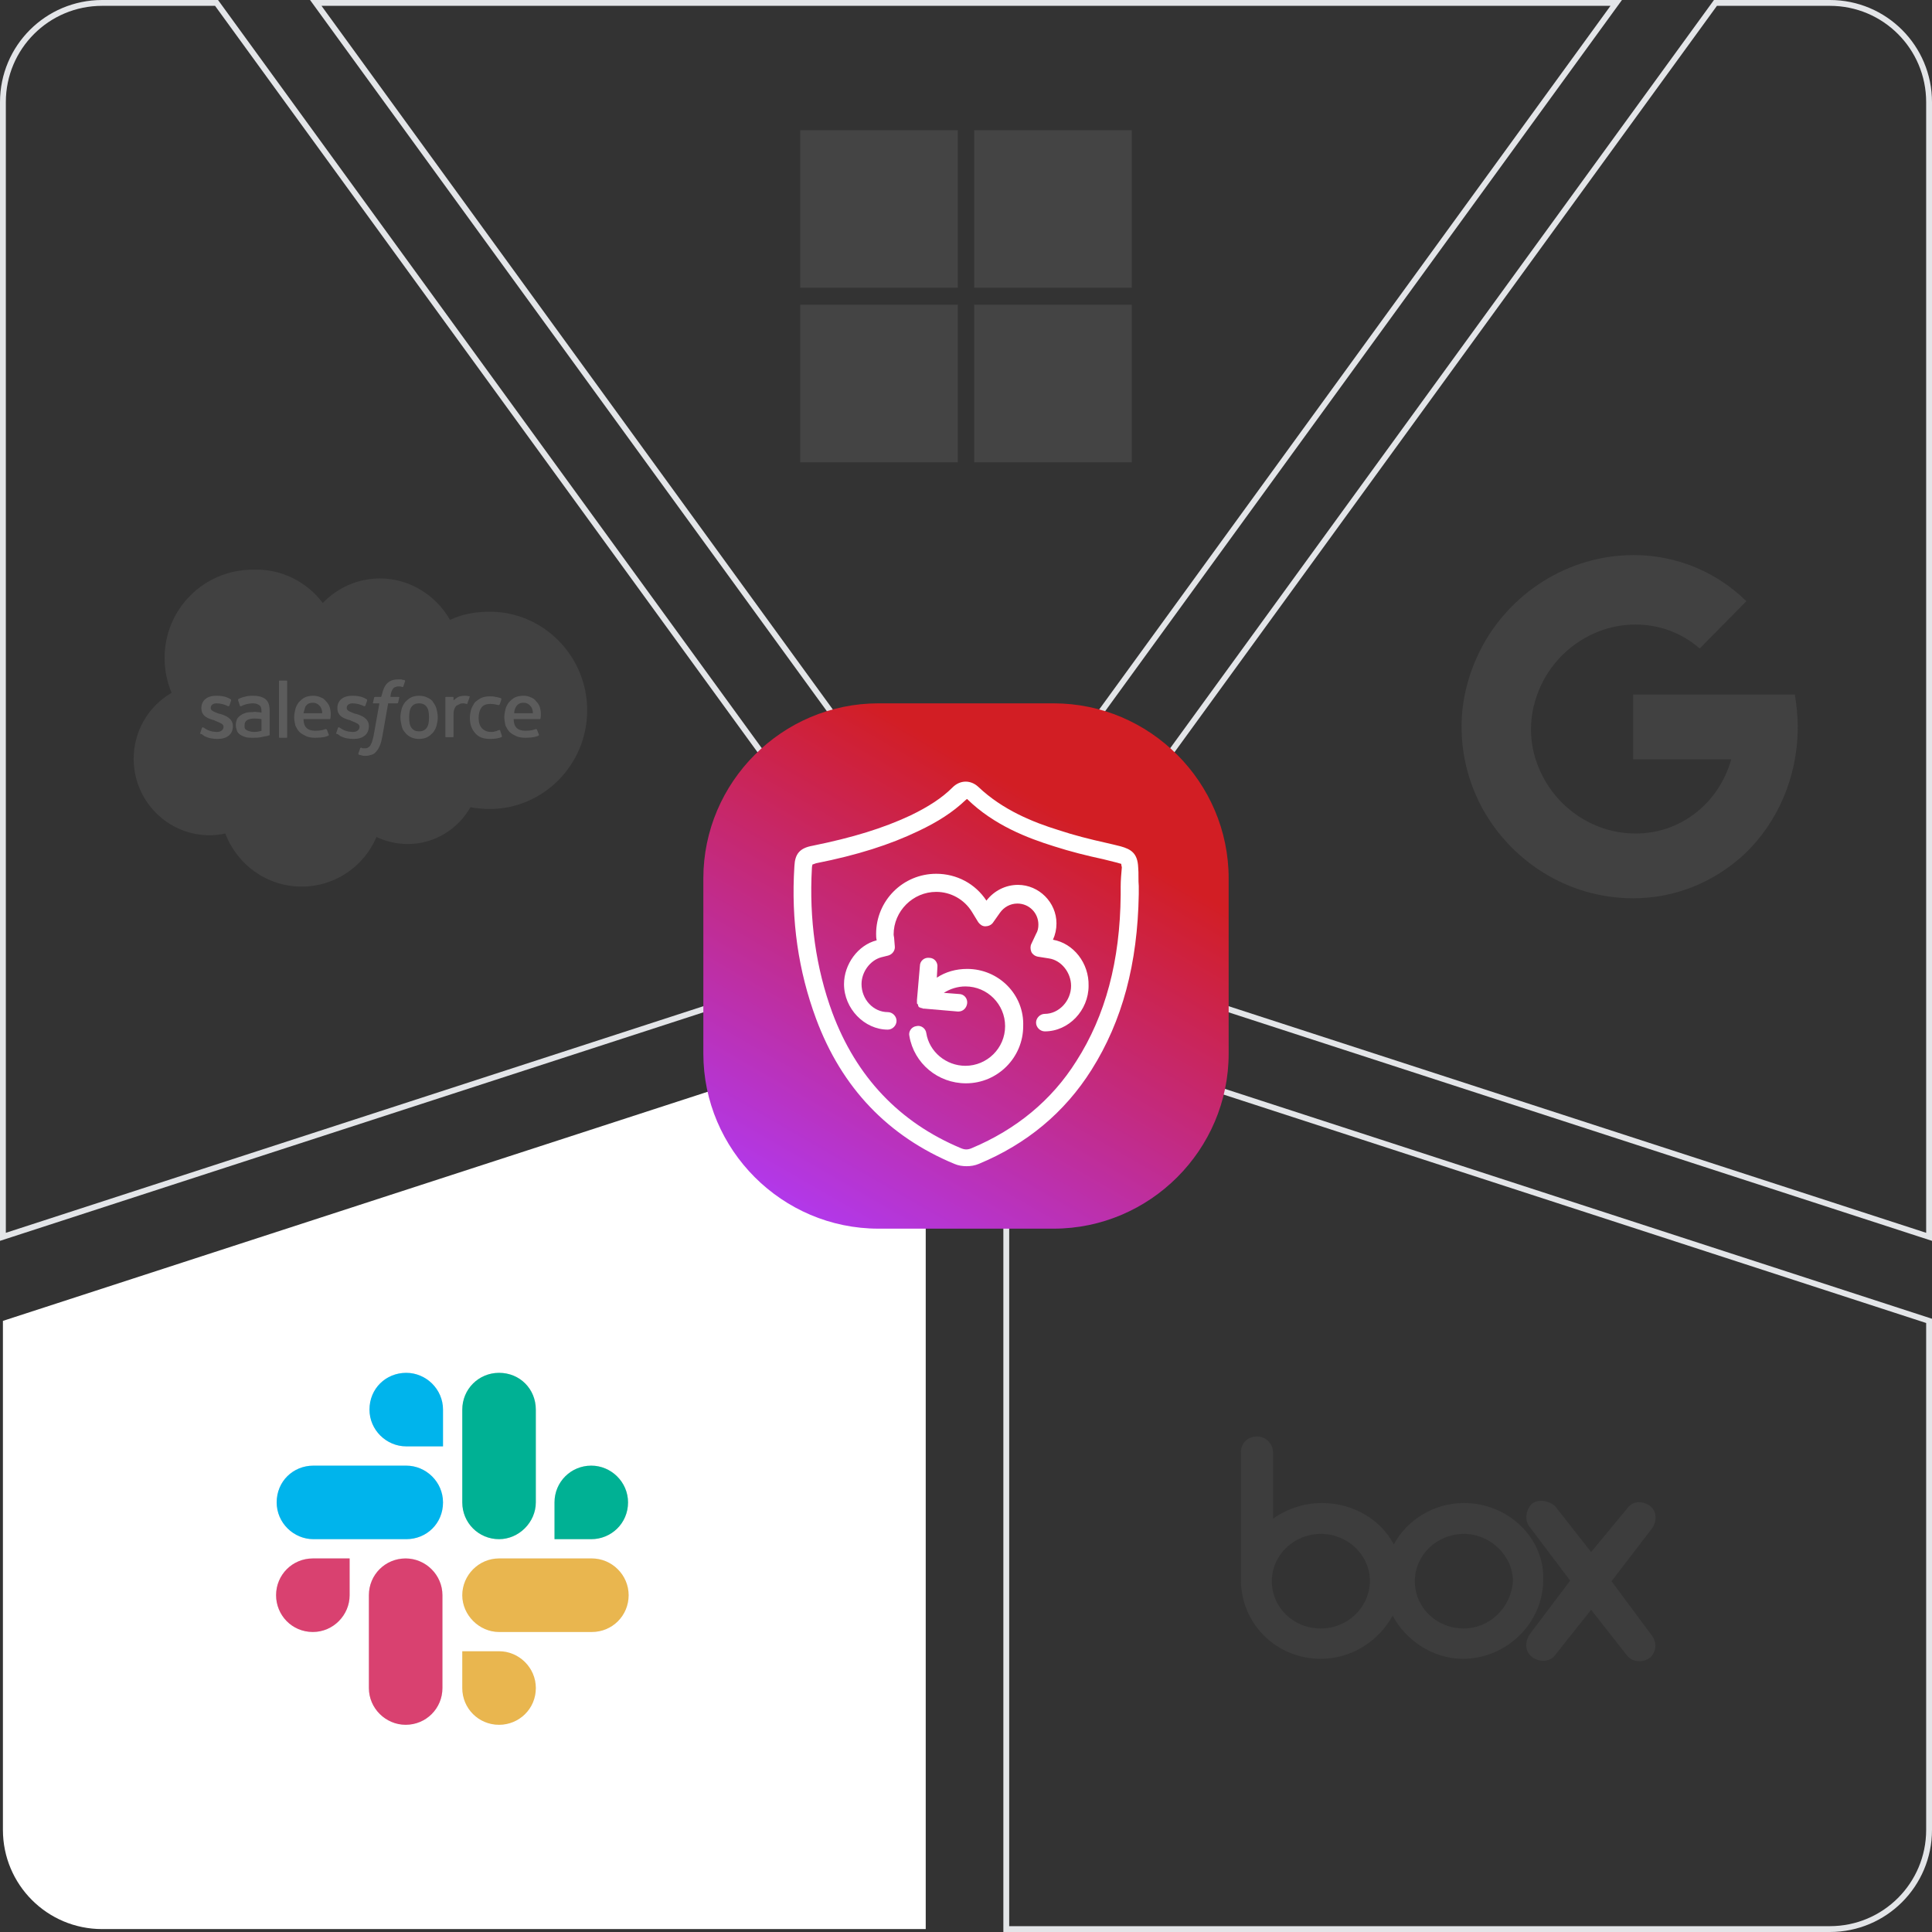
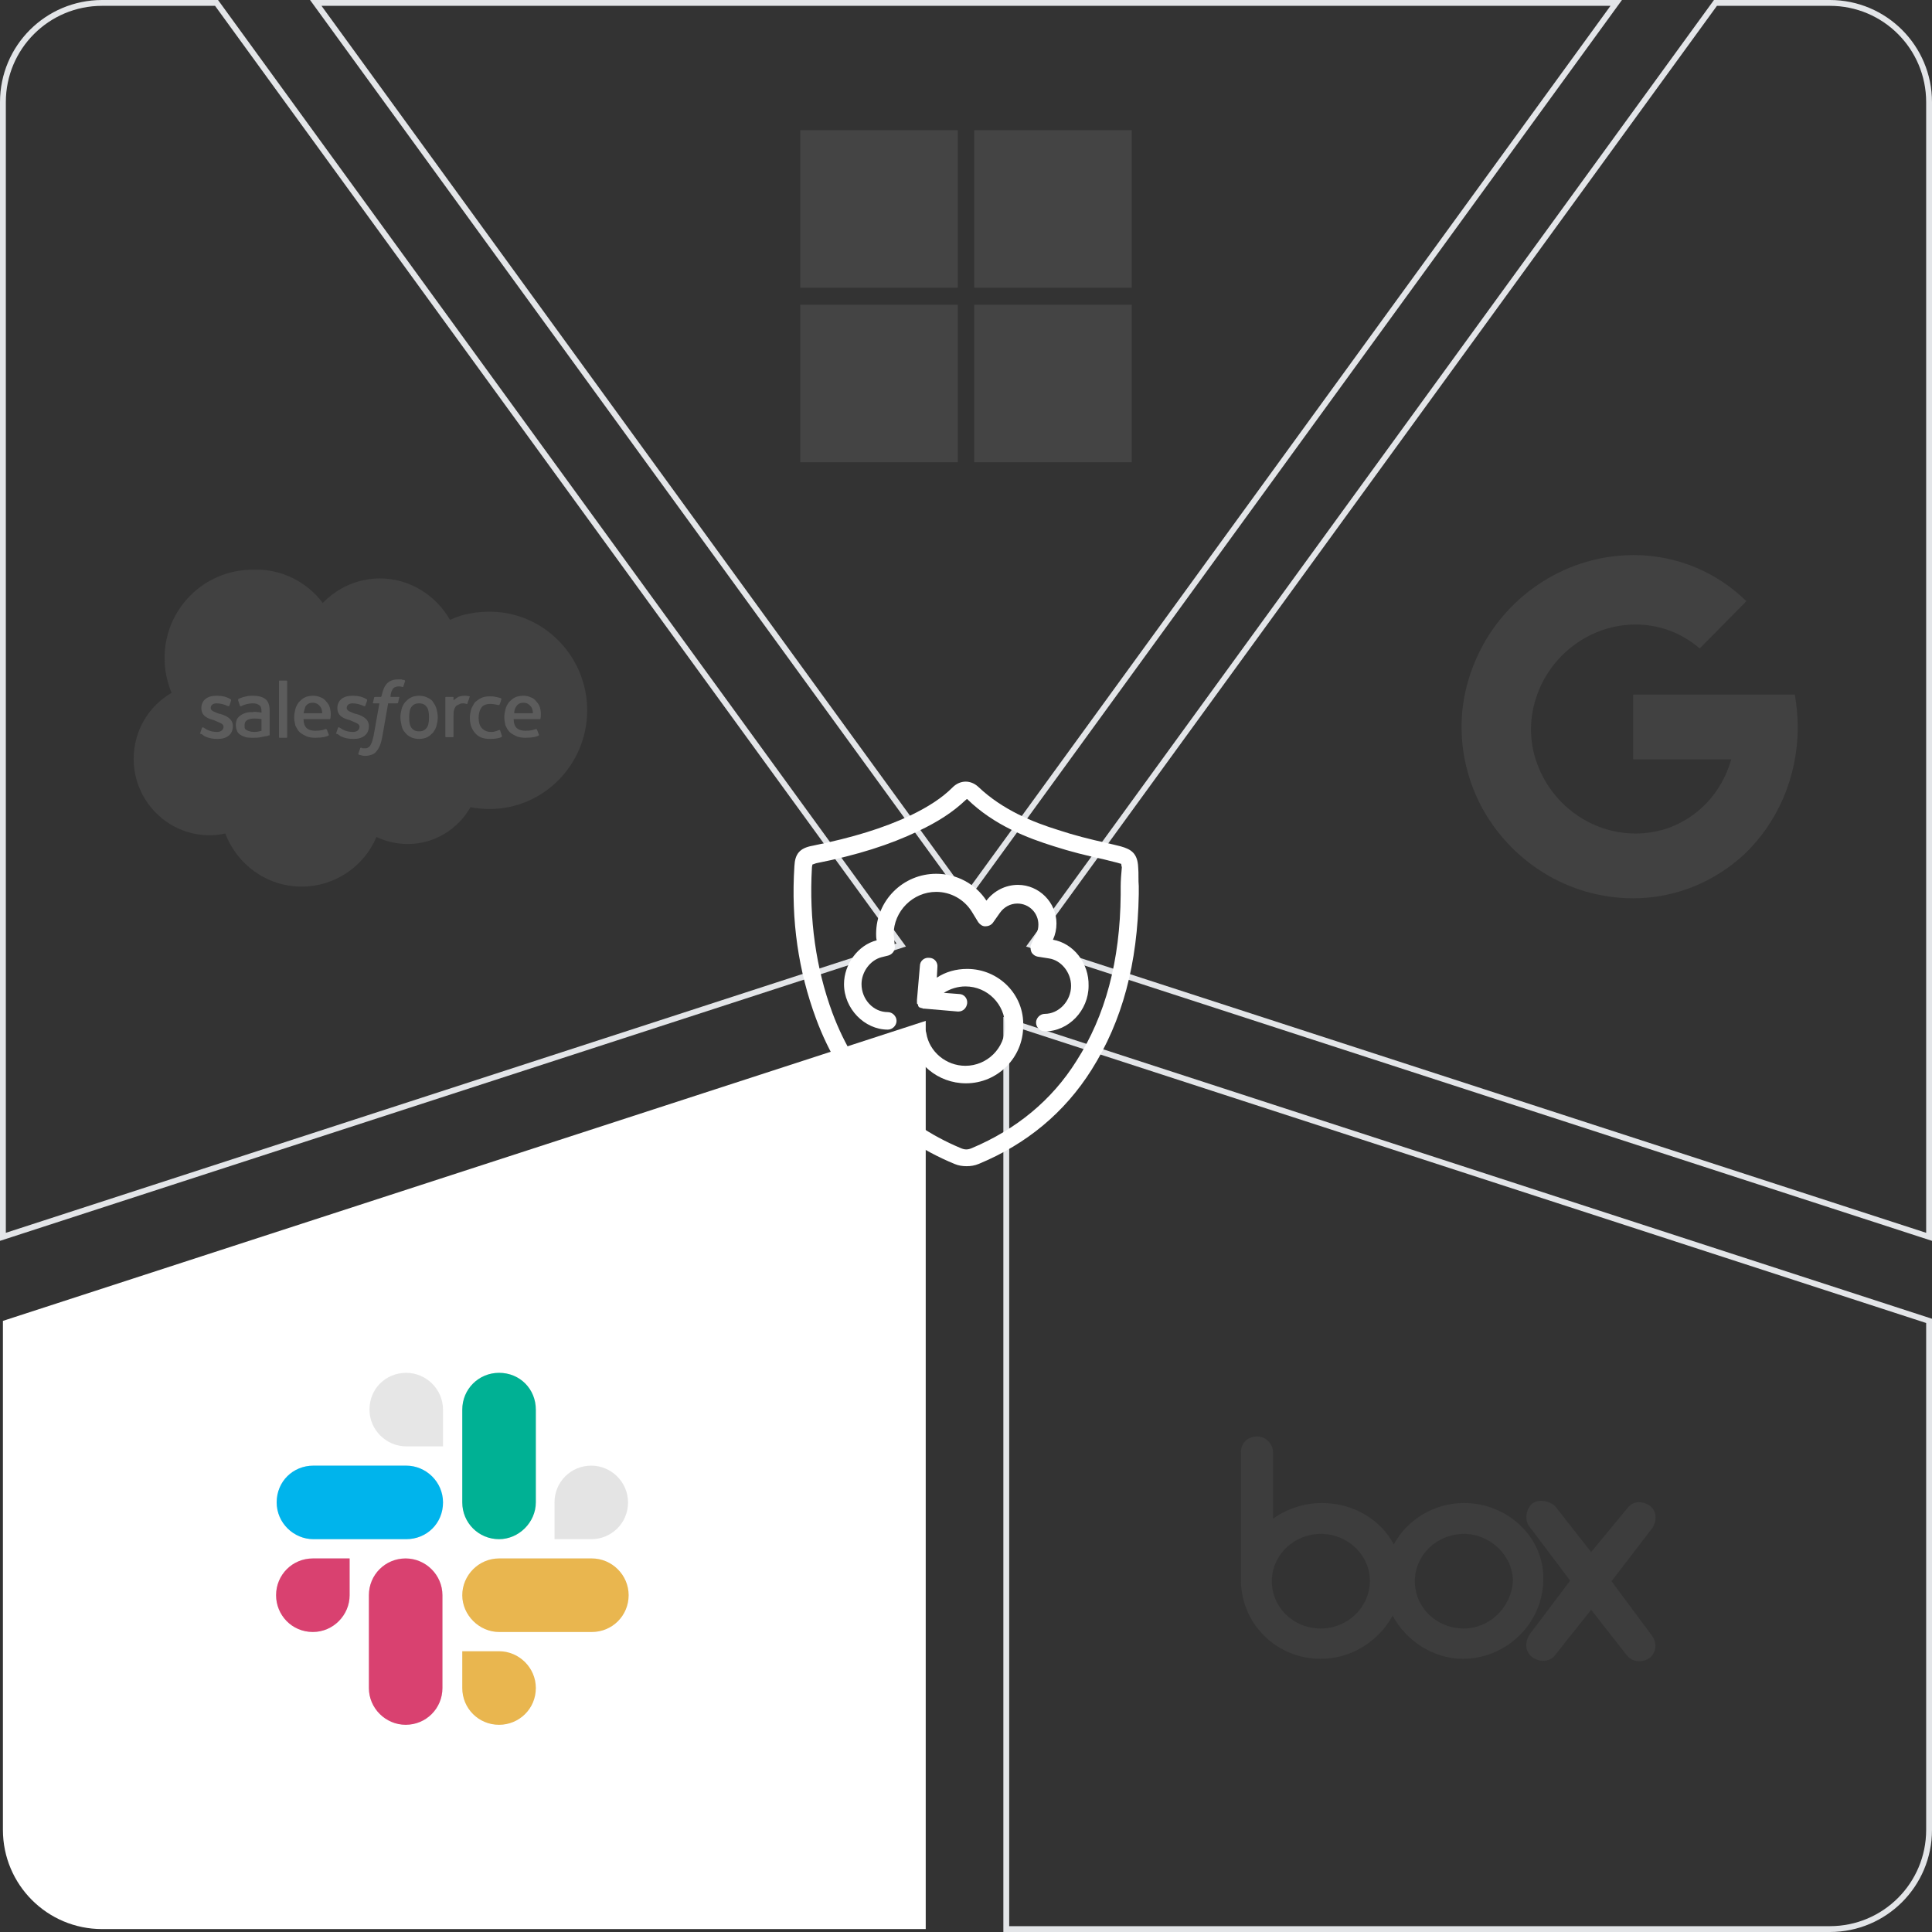
<svg xmlns="http://www.w3.org/2000/svg" version="1.1" x="0px" y="0px" viewBox="0 0 331 331" style="enable-background:new 0 0 331 331;" xml:space="preserve">
  <rect x="0" y="0" width="331" height="331" fill="#333333" stroke="none" />
  <style type="text/css">
	.st0{fill:none;stroke:#E3E5E8;stroke-miterlimit:10;enable-background:new    ;}
	.st1{fill:#FFFFFF;}
	.st2{opacity:0.2;}
	.st3{fill:#636363;}
	.st4{fill:#747474;}
	.st5{fill:#848484;}
	.st6{fill:#797979;}
	.st7{fill:#BABABA;}
	.st8{fill:#D94170;}
	.st9{fill:#00B4EC;}
	.st10{fill:#00B194;}
	.st11{fill:#E9B64F;}
	.st12{fill-rule:evenodd;clip-rule:evenodd;fill:#787878;}
	.st13{fill-rule:evenodd;clip-rule:evenodd;fill:#FFFFFF;}
	.st14{opacity:0.2;fill:#7C7C7C;enable-background:new    ;}
	.st15{fill:#858585;}
	.st16{fill:url(#SVGID_1_);}
</style>
  <g id="Layer_8">
    <polygon class="st0" points="276.9,0.5 54.1,0.5 165.5,153.8  " />
    <path class="st0" d="M154.4,161.9L37.1,0.5H17.5c-9.4,0-17,7.6-17,17v194.4L154.4,161.9z" />
    <path class="st0" d="M330.5,17.5c0-9.4-7.6-17-17-17h-19.6L176.6,161.9l153.9,50V17.5z" />
    <path class="st0" d="M172.4,174.9v155.6h141.1c9.4,0,17-7.6,17-17v-87.2L172.4,174.9z" />
    <path class="st1" d="M158.6,174.9L0.5,226.3v87.2c0,9.4,7.6,17,17,17h141.1V174.9z" />
  </g>
  <g id="Layer_5">
    <g class="st2">
      <g>
        <path class="st3" d="M283,280.2c0.9,1.2,0.8,2.8-0.3,3.8c-1.2,0.9-3,0.8-3.9-0.3l-6.2-7.9l-6.2,7.8c-0.9,1.2-2.7,1.2-3.9,0.3     c-1.2-0.9-1.3-2.4-0.5-3.8l7-9.3l-7-9.3c-0.9-1.2-0.5-3,0.5-3.9c1.2-0.9,3-0.4,3.9,0.4l6.2,7.9l6.2-7.5c0.9-1.2,2.4-1.4,3.9-0.4     c1.2,0.9,1.2,2.7,0.3,3.9l-6.9,9L283,280.2z M250.8,279c-4.7,0-8.4-3.6-8.4-8.1s3.8-8.1,8.4-8.1c4.6,0,8.4,3.8,8.4,8.1     C258.9,275.5,255.1,279,250.8,279z M226.3,279c-4.7,0-8.4-3.6-8.4-8.1s3.8-8.1,8.4-8.1s8.4,3.6,8.4,8.1     C234.6,275.5,230.8,279,226.3,279z M250.8,257.5c-5.1,0-9.8,2.9-12,7.1c-2.2-4.2-6.9-7.1-12.3-7.1c-3.2,0-6.2,1.1-8.4,2.7v-11.4     c0-1.4-1.2-2.7-2.7-2.7c-1.7,0-2.8,1.2-2.8,2.7V271c0.2,7.4,6.2,13.2,13.7,13.2c5.2,0,9.9-3,12.3-7.4c2.2,4.2,6.9,7.4,12,7.4     c7.5,0,13.8-6.1,13.8-13.6C264.6,263.5,258.4,257.5,250.8,257.5z" />
      </g>
    </g>
    <g class="st2">
      <g>
        <g>
          <g>
            <path class="st4" d="M59.9,273.3c0,3.4-2.8,6.3-6.3,6.3c-3.6,0-6.3-2.9-6.3-6.3c0-3.5,2.8-6.3,6.3-6.3h6.3V273.3z" />
            <path class="st4" d="M63.2,273.3c0-3.5,2.8-6.3,6.3-6.3c3.4,0,6.3,2.8,6.3,6.3v15.9c0,3.5-2.8,6.3-6.3,6.3       c-3.4,0-6.3-2.8-6.3-6.3V273.3z" />
          </g>
          <g>
            <path class="st5" d="M69.6,247.8c-3.4,0-6.3-2.8-6.3-6.3c0-3.6,2.8-6.3,6.3-6.3c3.4,0,6.3,2.8,6.3,6.3v6.3H69.6z" />
            <path class="st5" d="M69.6,251.1c3.4,0,6.3,2.8,6.3,6.3c0,3.6-2.8,6.3-6.3,6.3H53.7c-3.4,0-6.3-2.8-6.3-6.3       c0-3.6,2.8-6.3,6.3-6.3H69.6z" />
          </g>
          <g>
            <path class="st6" d="M95,257.4c0-3.5,2.8-6.3,6.3-6.3c3.4,0,6.3,2.8,6.3,6.3c0,3.6-2.9,6.3-6.3,6.3H95V257.4L95,257.4z" />
            <path class="st6" d="M91.8,257.4c0,3.4-2.9,6.3-6.3,6.3c-3.5,0-6.3-2.8-6.3-6.3v-15.9c0-3.5,2.8-6.3,6.3-6.3       c3.6,0,6.3,2.8,6.3,6.3V257.4z" />
          </g>
          <g>
            <path class="st7" d="M85.5,282.9c3.4,0,6.3,2.8,6.3,6.3c0,3.6-2.9,6.3-6.3,6.3c-3.5,0-6.3-2.8-6.3-6.3v-6.3H85.5L85.5,282.9z" />
            <path class="st7" d="M85.5,279.6c-3.4,0-6.3-2.9-6.3-6.3s2.8-6.3,6.3-6.3h15.9c3.4,0,6.3,2.8,6.3,6.3s-2.8,6.3-6.3,6.3H85.5z" />
          </g>
        </g>
      </g>
    </g>
    <g>
      <g>
        <g>
          <g>
            <path class="st8" d="M59.9,273.3c0,3.4-2.8,6.3-6.3,6.3c-3.6,0-6.3-2.9-6.3-6.3c0-3.5,2.8-6.3,6.3-6.3h6.3V273.3z" />
            <path class="st8" d="M63.2,273.3c0-3.5,2.8-6.3,6.3-6.3c3.4,0,6.3,2.8,6.3,6.3v15.9c0,3.5-2.8,6.3-6.3,6.3       c-3.4,0-6.3-2.8-6.3-6.3V273.3z" />
          </g>
          <g>
-             <path class="st9" d="M69.6,247.8c-3.4,0-6.3-2.8-6.3-6.3c0-3.6,2.8-6.3,6.3-6.3c3.4,0,6.3,2.8,6.3,6.3v6.3H69.6z" />
            <path class="st9" d="M69.6,251.1c3.4,0,6.3,2.8,6.3,6.3c0,3.6-2.8,6.3-6.3,6.3H53.7c-3.4,0-6.3-2.8-6.3-6.3       c0-3.6,2.8-6.3,6.3-6.3H69.6z" />
          </g>
          <g>
-             <path class="st10" d="M95,257.4c0-3.5,2.8-6.3,6.3-6.3c3.4,0,6.3,2.8,6.3,6.3c0,3.6-2.9,6.3-6.3,6.3H95V257.4L95,257.4z" />
            <path class="st10" d="M91.8,257.4c0,3.4-2.9,6.3-6.3,6.3c-3.5,0-6.3-2.8-6.3-6.3v-15.9c0-3.5,2.8-6.3,6.3-6.3       c3.6,0,6.3,2.8,6.3,6.3V257.4z" />
          </g>
          <g>
            <path class="st11" d="M85.5,282.9c3.4,0,6.3,2.8,6.3,6.3c0,3.6-2.9,6.3-6.3,6.3c-3.5,0-6.3-2.8-6.3-6.3v-6.3H85.5L85.5,282.9z" />
            <path class="st11" d="M85.5,279.6c-3.4,0-6.3-2.9-6.3-6.3s2.8-6.3,6.3-6.3h15.9c3.4,0,6.3,2.8,6.3,6.3s-2.8,6.3-6.3,6.3H85.5z" />
          </g>
        </g>
      </g>
    </g>
  </g>
  <g id="Layer_3">
    <g class="st2">
      <path class="st12" d="M55.3,103.3c2.5-2.6,6-4.2,9.8-4.2c5.1,0,9.6,2.9,12,7.1c2.1-1,4.4-1.4,6.8-1.4c9.2,0,16.7,7.6,16.7,16.9    s-7.5,16.9-16.7,16.9c-1.1,0-2.2-0.1-3.3-0.3c-2.1,3.7-6.1,6.3-10.7,6.3c-1.9,0-3.7-0.4-5.4-1.2c-2.1,5-7.1,8.5-12.8,8.5    c-6,0-11.1-3.8-13.1-9.1c-0.9,0.2-1.8,0.3-2.7,0.3c-7.2,0-13-5.9-13-13.1c0-4.7,2.5-9,6.5-11.3c-0.8-1.9-1.2-3.9-1.2-6    c0-8.3,6.7-15.1,15.1-15.1C48.1,97.4,52.5,99.6,55.3,103.3" />
      <path class="st13" d="M34.3,125.6l0.3-0.9c0.1-0.1,0.2-0.1,0.2-0.1c0.1,0.1,0.2,0.1,0.3,0.2c0.9,0.6,1.8,0.6,2.1,0.6    c0.7,0,1.1-0.4,1.1-0.9v0c0-0.5-0.7-0.7-1.4-1l-0.2-0.1c-1.1-0.3-2.2-0.7-2.2-2.1v0c0-1.3,1-2.1,2.5-2.1l0.2,0    c0.9,0,1.7,0.2,2.3,0.6c0.1,0,0.1,0.1,0.1,0.2l-0.3,0.9c-0.1,0.1-0.2,0.1-0.2,0.1c-0.6-0.3-1.3-0.5-2-0.5c-0.6,0-1,0.3-1,0.8v0    c0,0.5,0.7,0.7,1.5,1l0.1,0c1,0.3,2.2,0.8,2.2,2.1v0c0,1.4-1,2.2-2.6,2.2c-0.8,0-1.5-0.1-2.3-0.5c-0.1-0.1-0.3-0.2-0.4-0.3    C34.3,125.7,34.2,125.7,34.3,125.6L34.3,125.6z M57.6,125.6l0.3-0.9c0-0.1,0.2-0.1,0.2-0.1c0.1,0.1,0.2,0.1,0.3,0.2    c0.9,0.6,1.8,0.6,2.1,0.6c0.7,0,1.1-0.4,1.1-0.9v0c0-0.5-0.7-0.7-1.4-1l-0.2-0.1c-1.1-0.3-2.2-0.7-2.2-2.1v0c0-1.3,1-2.1,2.5-2.1    l0.2,0c0.9,0,1.7,0.2,2.3,0.6c0.1,0,0.1,0.1,0.1,0.2c0,0.1-0.3,0.8-0.3,0.9c-0.1,0.1-0.2,0.1-0.2,0.1c-0.6-0.3-1.3-0.5-2-0.5    c-0.6,0-1,0.3-1,0.8v0c0,0.5,0.7,0.7,1.5,1l0.1,0c1,0.3,2.2,0.8,2.2,2.1v0c0,1.4-1,2.2-2.6,2.2c-0.8,0-1.5-0.1-2.3-0.5    c-0.1-0.1-0.3-0.2-0.4-0.3C57.6,125.7,57.5,125.7,57.6,125.6z M74.8,121.5c0.1,0.4,0.2,0.9,0.2,1.4c0,0.5-0.1,1-0.2,1.4    c-0.1,0.4-0.3,0.8-0.6,1.2c-0.3,0.3-0.6,0.6-1,0.8c-0.4,0.2-0.9,0.3-1.4,0.3c-0.5,0-1-0.1-1.4-0.3c-0.4-0.2-0.7-0.4-1-0.8    c-0.3-0.3-0.5-0.7-0.6-1.2c-0.1-0.5-0.2-0.9-0.2-1.4c0-0.5,0.1-1,0.2-1.4c0.1-0.4,0.3-0.8,0.6-1.2c0.3-0.3,0.6-0.6,1-0.8    c0.4-0.2,0.9-0.3,1.4-0.3c0.5,0,1,0.1,1.4,0.3c0.4,0.2,0.8,0.4,1,0.8C74.5,120.7,74.7,121.1,74.8,121.5z M73.5,122.9    c0-0.8-0.1-1.4-0.4-1.8c-0.3-0.4-0.7-0.6-1.3-0.6s-1,0.2-1.3,0.6c-0.3,0.4-0.4,1-0.4,1.8c0,0.8,0.1,1.4,0.4,1.8    c0.3,0.4,0.7,0.6,1.3,0.6s1-0.2,1.3-0.6C73.4,124.3,73.5,123.7,73.5,122.9z M85.7,125.2l0.3,0.9c0,0.1-0.1,0.2-0.1,0.2    c-0.5,0.2-1.2,0.3-1.9,0.3c-1.2,0-2-0.3-2.6-1c-0.6-0.7-0.9-1.5-0.9-2.6c0-0.5,0.1-1,0.2-1.4c0.1-0.4,0.4-0.8,0.6-1.2    c0.3-0.3,0.7-0.6,1.1-0.8c0.4-0.2,0.9-0.3,1.5-0.3c0.4,0,0.7,0,1,0.1c0.3,0,0.7,0.2,0.9,0.2c0,0,0.1,0.1,0.1,0.2    c-0.1,0.4-0.2,0.6-0.3,0.9c-0.1,0.1-0.2,0.1-0.2,0.1c-0.4-0.1-0.9-0.2-1.4-0.2c-0.7,0-1.2,0.2-1.5,0.6c-0.3,0.4-0.5,1-0.5,1.8    c0,0.8,0.2,1.4,0.6,1.8c0.4,0.4,0.9,0.6,1.5,0.6c0.3,0,0.5,0,0.7-0.1c0.2,0,0.4-0.1,0.6-0.2C85.6,125.1,85.7,125,85.7,125.2z     M92.5,121.2c0.3,1,0.1,1.9,0.1,1.9c0,0.1-0.1,0.1-0.1,0.1l-4.5,0c0,0.7,0.2,1.2,0.5,1.5c0.3,0.3,0.8,0.5,1.5,0.5    c1.1,0,1.5-0.2,1.8-0.3c0,0,0.1,0,0.2,0.1l0.3,0.8c0.1,0.1,0,0.2,0,0.2c-0.3,0.2-1,0.4-2.3,0.4c-0.6,0-1.2-0.1-1.6-0.3    c-0.4-0.2-0.8-0.4-1.1-0.7c-0.3-0.3-0.5-0.7-0.7-1.1c-0.1-0.5-0.2-1-0.2-1.4c0-0.5,0.1-1,0.2-1.4c0.1-0.4,0.3-0.8,0.6-1.2    c0.3-0.3,0.6-0.6,1-0.8c0.4-0.2,0.9-0.3,1.5-0.3c0.5,0,0.9,0.1,1.3,0.3c0.3,0.1,0.6,0.3,0.9,0.7C92.1,120.4,92.4,120.8,92.5,121.2    L92.5,121.2z M88.1,122.2h3.2c0-0.4-0.1-0.8-0.3-1.1c-0.3-0.4-0.7-0.7-1.3-0.7c-0.6,0-1,0.2-1.3,0.7    C88.2,121.4,88.1,121.8,88.1,122.2L88.1,122.2z M56.5,121.2c0.3,1,0.1,1.9,0.1,1.9c0,0.1-0.1,0.1-0.1,0.1l-4.5,0    c0,0.7,0.2,1.2,0.5,1.5c0.3,0.3,0.8,0.5,1.5,0.5c1.1,0,1.5-0.2,1.8-0.3c0,0,0.1,0,0.2,0.1l0.3,0.8c0.1,0.1,0,0.2,0,0.2    c-0.3,0.2-1,0.4-2.3,0.4c-0.6,0-1.2-0.1-1.6-0.3c-0.4-0.2-0.8-0.4-1.1-0.7c-0.3-0.3-0.5-0.7-0.7-1.1c-0.1-0.5-0.2-0.9-0.2-1.4    c0-0.5,0.1-1,0.2-1.4c0.1-0.4,0.3-0.8,0.6-1.2c0.3-0.3,0.6-0.6,1-0.8c0.4-0.2,0.9-0.3,1.5-0.3c0.4,0,0.9,0.1,1.3,0.3    c0.3,0.1,0.6,0.3,0.9,0.7C56.1,120.4,56.4,120.8,56.5,121.2z M52,122.2h3.2c0-0.4-0.1-0.8-0.3-1.1c-0.3-0.4-0.7-0.7-1.3-0.7    c-0.6,0-1,0.2-1.3,0.7C52.2,121.4,52.1,121.8,52,122.2L52,122.2z M44.1,122c0,0,0.4,0,0.7,0.1v-0.2c0-0.6-0.1-0.9-0.4-1.1    c-0.3-0.2-0.6-0.3-1.1-0.3c0,0-1.1,0-2,0.5c0,0-0.1,0-0.1,0s-0.1,0-0.1-0.1l-0.3-0.9c0-0.1,0-0.2,0-0.2c0.4-0.3,1.4-0.5,1.4-0.5    c0.4-0.1,0.8-0.1,1.2-0.1c0.9,0,1.6,0.2,2.1,0.6c0.5,0.4,0.7,1.1,0.7,2l0,4.1c0,0,0,0.1-0.1,0.1c0,0-0.2,0-0.3,0.1    c-0.2,0-0.7,0.1-1.1,0.2c-0.5,0.1-0.9,0.1-1.4,0.1c-0.4,0-0.8,0-1.2-0.1c-0.3-0.1-0.6-0.2-0.9-0.4c-0.3-0.2-0.5-0.4-0.6-0.7    c-0.1-0.3-0.2-0.6-0.2-1c0-0.4,0.1-0.7,0.2-1c0.2-0.3,0.4-0.5,0.7-0.7c0.3-0.2,0.6-0.3,0.9-0.4c0.4-0.1,0.7-0.1,1.1-0.1    C43.7,121.9,43.9,122,44.1,122L44.1,122z M42.3,125.1c0,0,0.4,0.3,1.3,0.3c0.6,0,1.2-0.2,1.2-0.2v-2c0,0-0.6-0.1-1.2-0.1    c-0.9,0-1.3,0.3-1.3,0.3c-0.3,0.2-0.4,0.5-0.4,0.9c0,0.3,0,0.4,0.1,0.6C42.1,125,42.1,125,42.3,125.1z M80.4,119.6    c0,0.1-0.3,0.7-0.3,0.9c0,0.1-0.1,0.1-0.2,0.1c0,0-0.3-0.1-0.5-0.1c-0.2,0-0.4,0-0.6,0.1c-0.2,0.1-0.4,0.2-0.6,0.3    c-0.2,0.2-0.3,0.4-0.4,0.7c-0.1,0.3-0.1,0.7-0.1,1.2v3.4c0,0.1-0.1,0.1-0.1,0.1c0,0,0,0,0,0h-1.2c-0.1,0-0.1-0.1-0.1-0.1    c0,0,0,0,0,0v-6.7c0-0.1,0.1-0.1,0.1-0.1h1.2c0.1,0,0.1,0.1,0.1,0.1v0.5c0.2-0.2,0.5-0.4,0.8-0.6c0.3-0.1,0.6-0.2,1.2-0.2    c0.3,0,0.7,0.1,0.8,0.1C80.4,119.5,80.4,119.6,80.4,119.6C80.4,119.6,80.4,119.6,80.4,119.6z M69.3,116.5c0,0,0.1,0.1,0.1,0.2    l-0.3,0.9c0,0.1,0,0.1-0.2,0.1c-0.2-0.1-0.4-0.1-0.6-0.1c-0.2,0-0.3,0-0.5,0.1c-0.1,0-0.3,0.1-0.4,0.2c-0.1,0.1-0.2,0.3-0.3,0.5    c-0.2,0.5-0.2,1-0.2,1h1.4c0.1,0,0.2,0.1,0.1,0.1l-0.2,0.9c0,0.1-0.2,0.1-0.2,0.1h-1.5l-1,5.7c-0.1,0.5-0.2,1-0.4,1.5    c-0.2,0.4-0.3,0.7-0.6,1c-0.2,0.3-0.5,0.5-0.8,0.6c-0.3,0.1-0.7,0.2-1.1,0.2c-0.2,0-0.4,0-0.7-0.1c-0.1,0-0.3-0.1-0.4-0.1    c-0.1,0-0.1-0.1-0.1-0.2c0-0.1,0.3-0.8,0.3-0.9c0-0.1,0.2-0.1,0.2-0.1c0.1,0,0.1,0.1,0.2,0.1c0.1,0,0.3,0,0.4,0    c0.2,0,0.4,0,0.5-0.1c0.2-0.1,0.3-0.2,0.4-0.3c0.1-0.2,0.2-0.4,0.3-0.6c0.1-0.3,0.2-0.7,0.3-1.1l1-5.6h-1c-0.1,0-0.2-0.1-0.1-0.1    l0.2-0.9c0-0.1,0.2-0.1,0.2-0.1h1l0.1-0.3c0.2-0.9,0.5-1.6,0.9-2c0.5-0.5,1.1-0.7,1.9-0.7c0.2,0,0.4,0,0.6,0    C69,116.5,69.1,116.5,69.3,116.5z M49.2,126.3c0,0.1-0.1,0.1-0.1,0.1h-1.2c-0.1,0-0.1-0.1-0.1-0.1v-9.6c0-0.1,0.1-0.1,0.1-0.1h1.2    c0.1,0,0.1,0.1,0.1,0.1L49.2,126.3z" />
    </g>
    <path class="st14" d="M307.5,119h-2.3h-8.9h-16.5v11.1h16.8c-1.1,3.9-3.4,7.2-6.4,9.4c-2.8,2.1-6.2,3.3-10,3.3   c-7.8,0-14.6-5.2-17-12.4c-0.6-1.7-0.9-3.6-0.9-5.5c0-2.1,0.4-4.1,1.1-6c2.5-6.9,9.2-11.9,16.8-11.9c4.2,0,8,1.5,11,4.1l8-8.1   c-5-4.9-11.8-7.9-19.3-7.9c-11.3,0-21.4,6.6-26.3,16.3c-2,4-3.2,8.4-3.2,13.1c0,4.9,1.2,9.4,3.3,13.5c5,9.5,14.9,15.9,26.1,15.9   c7.4,0,14-2.9,19-7.5c5.7-5.4,9.2-13.2,9.2-21.9C308,122.7,307.8,120.8,307.5,119z" />
  </g>
  <g id="Layer_2">
    <g class="st2">
      <rect x="137.1" y="22.3" class="st15" width="27" height="27" />
      <rect x="166.9" y="22.3" class="st15" width="27" height="27" />
      <rect x="137.1" y="52.2" class="st15" width="27" height="27" />
      <rect x="166.9" y="52.2" class="st15" width="27" height="27" />
    </g>
  </g>
  <g id="Layer_6">
    <g>
      <linearGradient id="SVGID_1_" gradientUnits="userSpaceOnUse" x1="190.734" y1="-519.794" x2="140.266" y2="-607.206" gradientTransform="matrix(1 0 0 -1 0 -398)">
        <stop offset="0.194" style="stop-color:#D21E24" />
        <stop offset="1" style="stop-color:#B238EA" />
      </linearGradient>
-       <path class="st16" d="M180.5,210.5h-30c-16.5,0-30-13.5-30-30v-30c0-16.5,13.5-30,30-30h30c16.5,0,30,13.5,30,30v30    C210.5,197,197,210.5,180.5,210.5z" />
      <g>
        <path class="st1" d="M195,148.6c-0.1-2.4-1.2-3.1-3-3.6c-0.8-0.2-1.6-0.4-2.5-0.6c-2.7-0.6-5.5-1.3-8.2-2.2     c-4.2-1.3-9.5-3.4-13.7-7.4c-1.3-1.2-3.1-1.2-4.4,0.1c-1.8,1.8-4.1,3.3-7.2,4.8c-4.7,2.2-9.9,3.8-16.8,5.2     c-2.2,0.4-3,1.4-3.1,3.5c-0.6,9.3,0.7,18,3.7,26.1c4.4,11.9,12.4,20.2,23.7,24.9c0.7,0.3,1.4,0.4,2.1,0.4c0.7,0,1.4-0.1,2.1-0.4     c8.2-3.4,14.7-8.8,19.3-16.1c5.3-8.4,7.9-18.2,8.1-30.1l0,0c0-0.5,0-0.9,0-1.4C195,150.8,195.1,149.7,195,148.6z M192,151.9     c0,0.5,0,1,0,1.4c-0.1,11.3-2.6,20.7-7.6,28.5c-4.2,6.7-10.3,11.7-17.9,14.9c-0.7,0.3-1.2,0.3-1.9,0c-10.5-4.4-17.9-12.2-22-23.2     c-2.8-7.6-4-16-3.5-24.8c0-0.3,0.1-0.5,0.1-0.6c0.1,0,0.3-0.1,0.6-0.2c7.1-1.4,12.7-3.2,17.5-5.5c3.4-1.6,6-3.3,8.1-5.3     c0.1-0.1,0.2-0.1,0.2-0.2c0,0,0,0,0.1,0c4.6,4.5,10.4,6.7,14.9,8.1c2.8,0.9,5.6,1.6,8.4,2.2c0.8,0.2,1.6,0.4,2.4,0.6     c0.4,0.1,0.6,0.2,0.7,0.2c0,0.1,0,0.2,0.1,0.6C192.1,149.7,192,150.8,192,151.9z" />
        <path class="st1" d="M180.4,161c0.4-0.9,0.6-1.8,0.6-2.8c0-3.6-3-6.6-6.6-6.6c-2.1,0-4.1,1-5.4,2.7c-1.9-2.9-5.1-4.6-8.6-4.6     c-5.7,0-10.3,4.6-10.3,10.3c0,0.3,0,0.7,0.1,1.1c-3.2,0.8-5.6,4.1-5.6,7.5c0,4.2,3.5,7.8,7.5,7.8c0.8,0,1.5-0.7,1.5-1.5     s-0.7-1.5-1.5-1.5c-2.5,0-4.5-2.2-4.5-4.8c0-2.1,1.5-4.1,3.4-4.6l1.2-0.3c0.7-0.2,1.2-0.9,1.1-1.6l-0.1-1.2     c0-0.3-0.1-0.6-0.1-0.8c0-4,3.3-7.3,7.3-7.3c2.5,0,4.8,1.3,6.1,3.4l1.1,1.8c0.3,0.4,0.7,0.7,1.2,0.7s1-0.2,1.3-0.6l1.2-1.7     c0.7-1,1.8-1.6,3-1.6c2,0,3.6,1.6,3.6,3.6c0,0.6-0.1,1.1-0.4,1.6l-0.8,1.7c-0.2,0.4-0.2,0.9,0,1.4c0.2,0.4,0.6,0.7,1.1,0.8     l1.9,0.3c2.1,0.3,3.8,2.4,3.8,4.7c0,2.6-2.1,4.8-4.5,4.8c-0.8,0-1.5,0.7-1.5,1.5s0.7,1.5,1.5,1.5c4.1,0,7.5-3.6,7.5-7.8     C186.6,165,183.9,161.6,180.4,161z" />
        <path class="st1" d="M165.7,166c-1.9,0-3.7,0.5-5.2,1.5l0.1-1.8c0.1-0.8-0.5-1.6-1.4-1.6c-0.8-0.1-1.6,0.5-1.6,1.4l-0.5,5.8v0.1     v0.1c0,0.1,0,0.2,0,0.2s0,0,0,0.1s0,0.2,0.1,0.2l0,0c0,0.1,0.1,0.1,0.1,0.2c0,0,0,0,0,0.1s0.1,0.1,0.1,0.2l0,0     c0.1,0.1,0.1,0.1,0.2,0.1l0,0l0,0c0.1,0,0.1,0.1,0.2,0.1h0.1c0.1,0,0.1,0,0.2,0.1h0.1c0,0,0,0,0.1,0l5.8,0.5h0.1     c0.8,0,1.4-0.6,1.5-1.4c0.1-0.8-0.5-1.6-1.4-1.6l-2.6-0.2c1.1-0.7,2.4-1.1,3.7-1.1c3.8,0,6.8,3.1,6.8,6.8c0,3.8-3.1,6.8-6.8,6.8     c-3.3,0-6.2-2.4-6.7-5.6c-0.1-0.8-0.9-1.4-1.7-1.2c-0.8,0.1-1.4,0.9-1.2,1.7c0.8,4.7,4.9,8.1,9.7,8.1c5.4,0,9.8-4.4,9.8-9.8     C175.5,170.4,171.1,166,165.7,166z" />
      </g>
    </g>
  </g>
</svg>